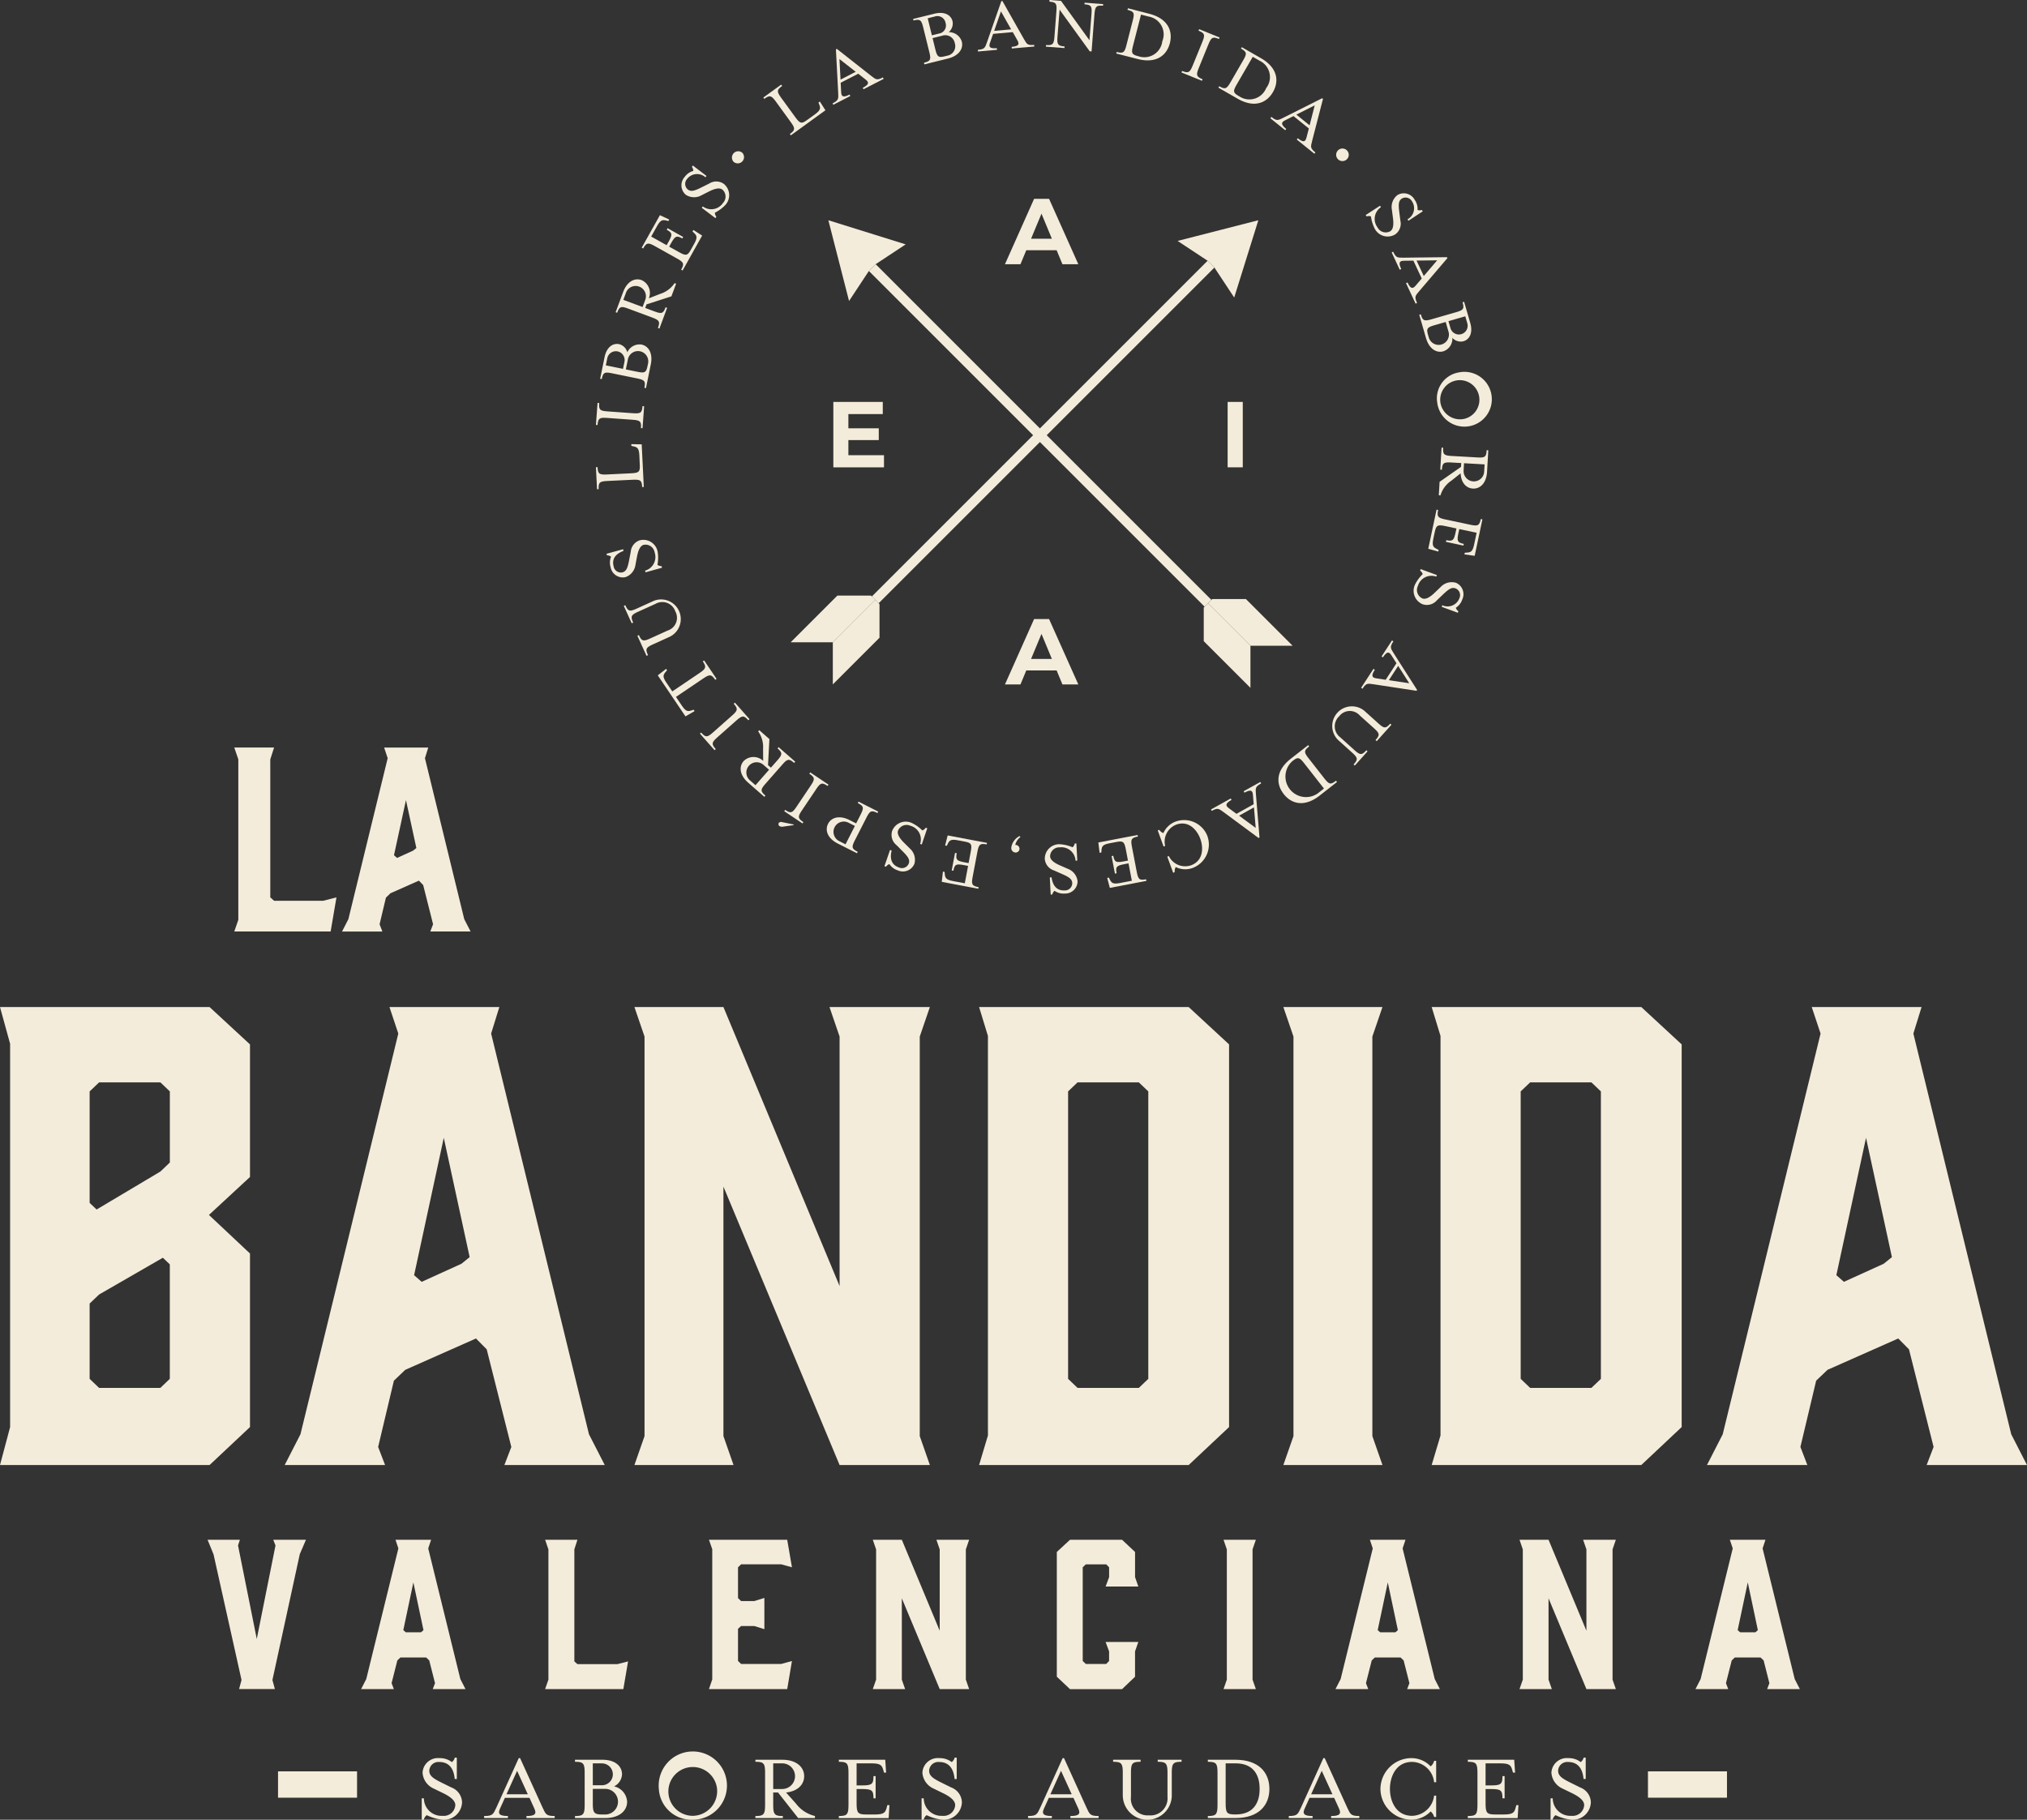
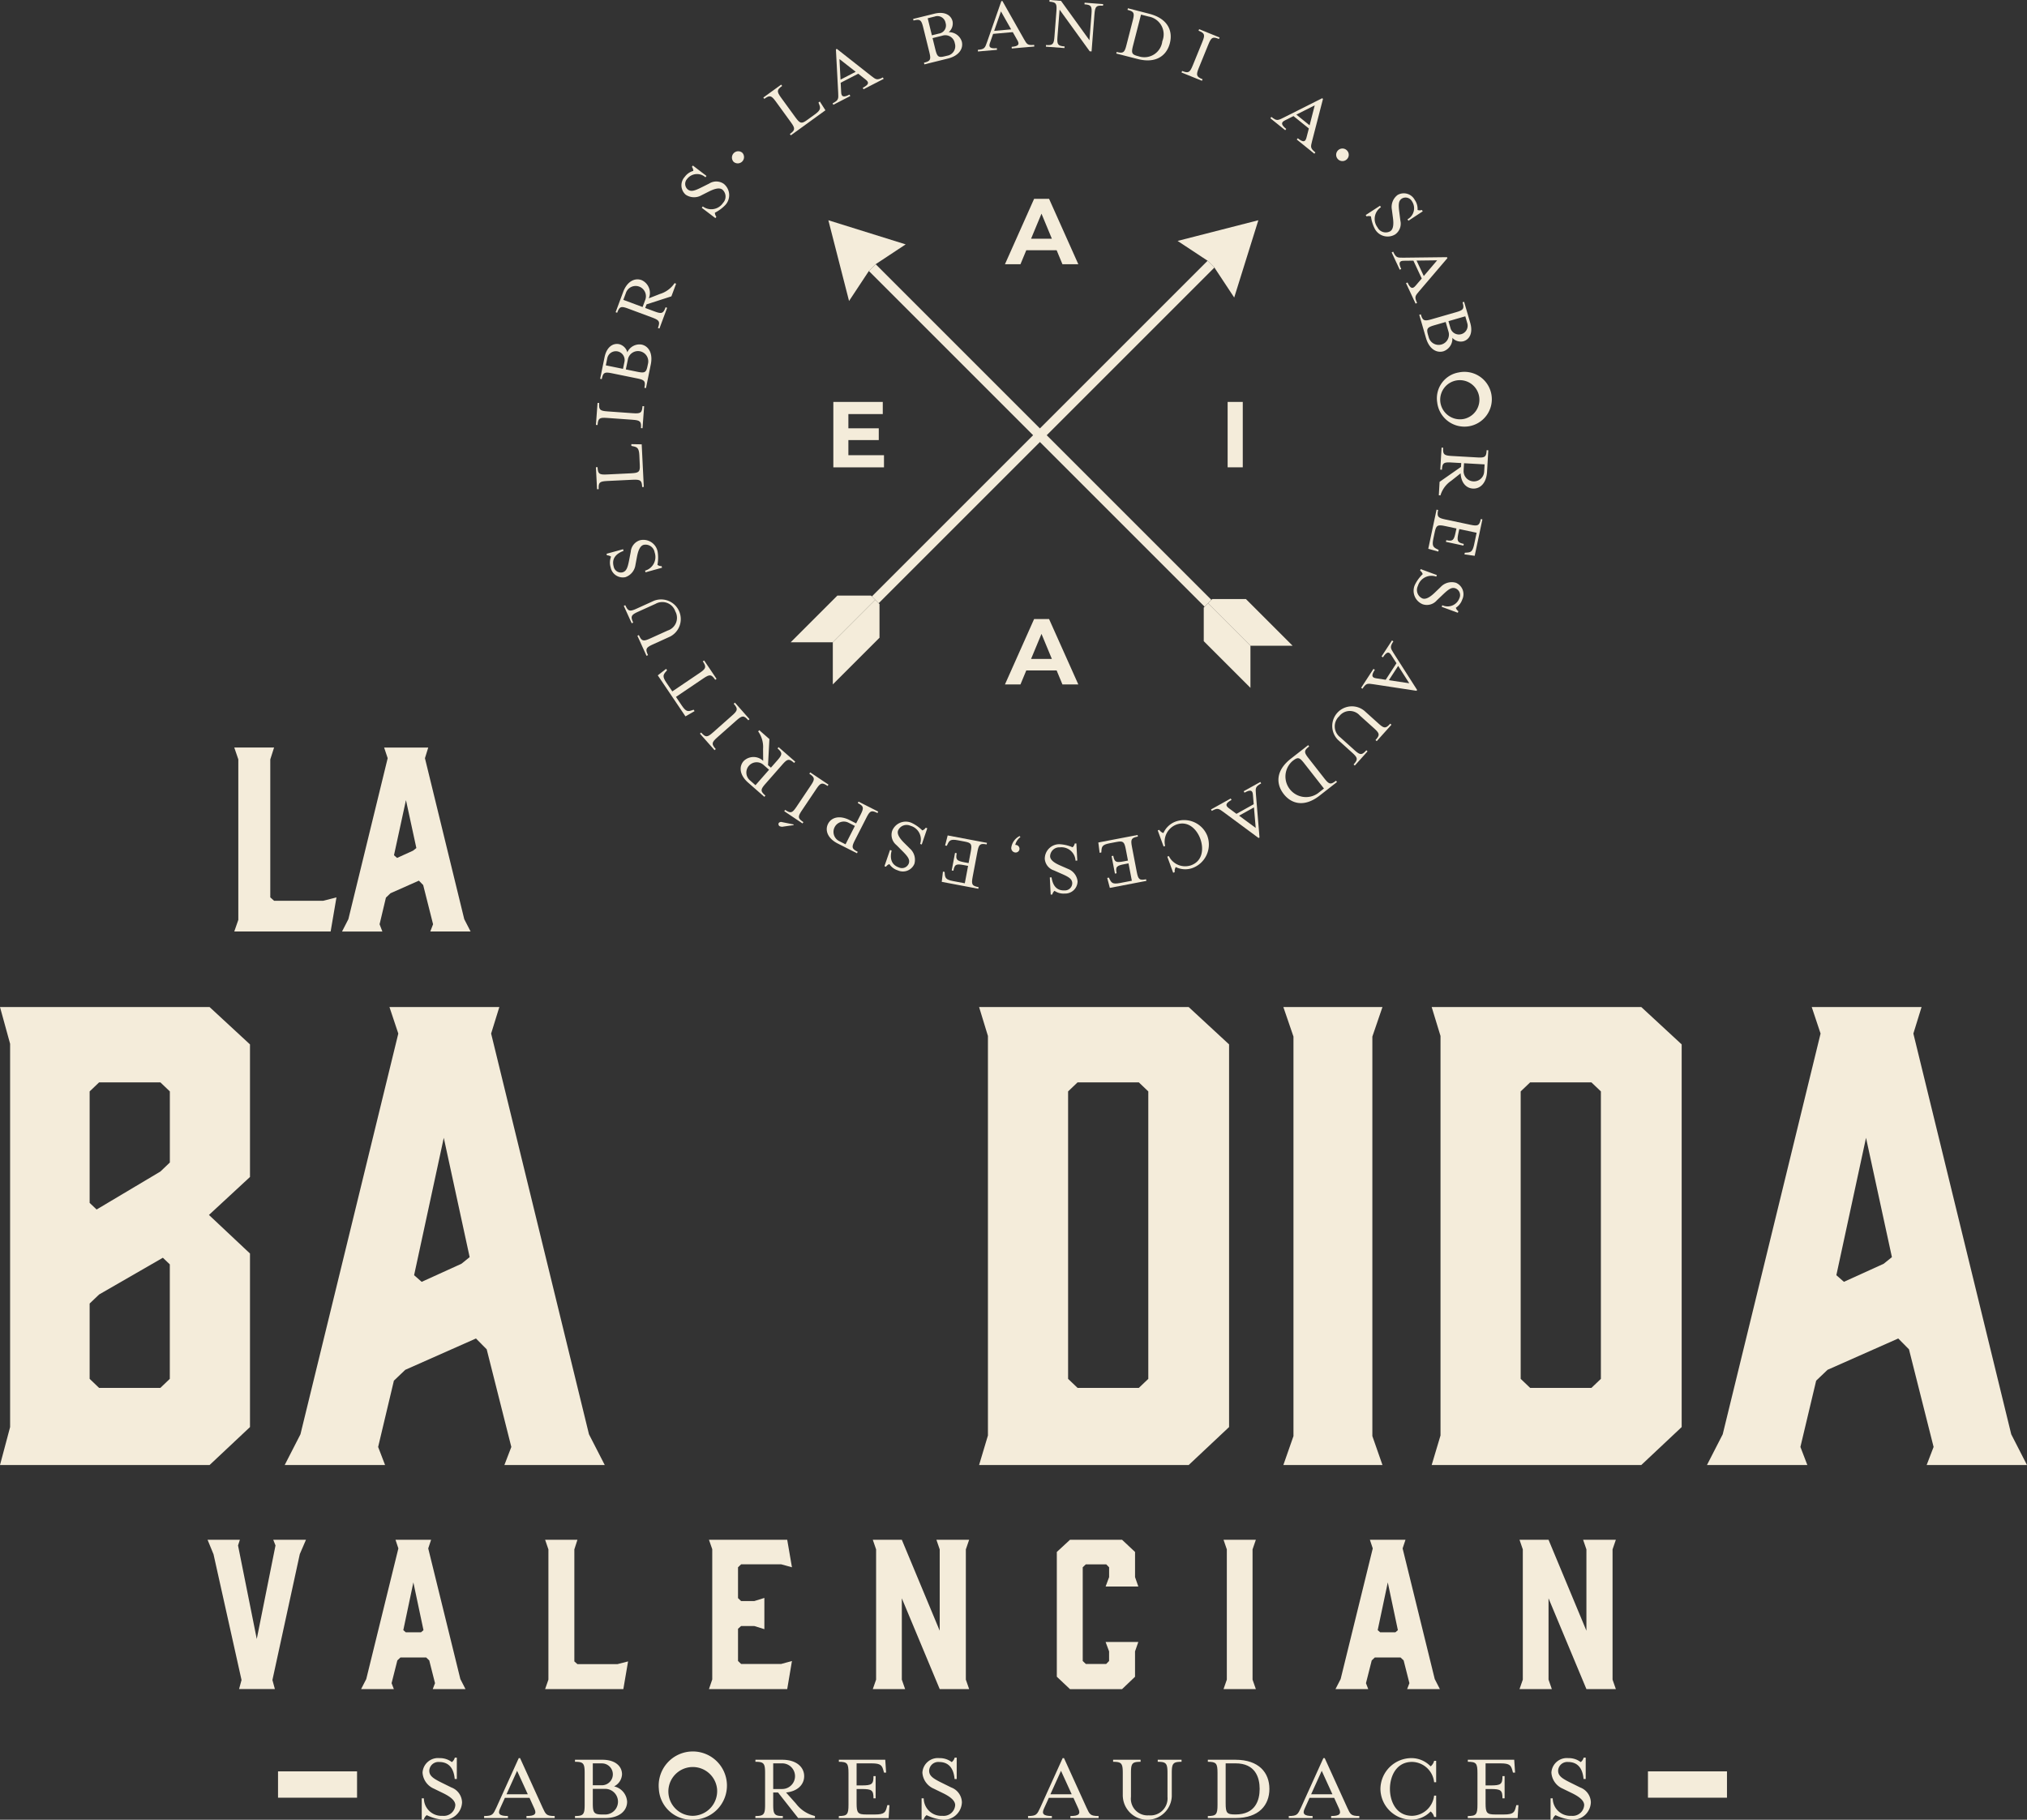
<svg xmlns="http://www.w3.org/2000/svg" id="Grupo_175" data-name="Grupo 175" width="231.609" height="207.952" viewBox="0 0 231.609 207.952">
  <rect x="0" y="0" width="231.609" height="207.952" fill="#333333" stroke="none" />
  <defs>
    <clipPath id="clip-path">
      <rect id="Rectángulo_48" data-name="Rectángulo 48" width="231.609" height="207.952" fill="#f4ecda" />
    </clipPath>
  </defs>
  <path id="Trazado_2318" data-name="Trazado 2318" d="M10.243,209.64v-8.608L11.324,200l7.286-4.2.793.757V209.64l-1.082,1.033h-7Zm0-20.109v-12.74l1.082-1.033h7l1.082,1.033v8.126l-1.082,1.033-7.286,4.338ZM0,167.15l1.155,4.2v43.8L0,219.488H23.947l4.617-4.339V195.316l-4.689-4.407,4.689-4.339v-15.15l-4.617-4.269Z" transform="translate(0 -52.068)" fill="#f4ecda" />
  <path id="Trazado_2319" data-name="Trazado 2319" d="M83.819,219.488H72.35l.793-2.066-2.813-11.156-1.226-1.24-8.079,3.582-1.3,1.239-1.8,7.575.793,2.066H47.248l1.8-3.512,11.181-45.795-1.01-3.03H71.773l-.938,3.03,11.181,45.795ZM62.9,198.553l4.544-2.066.938-.758-2.957-13.634-3.39,15.7Z" transform="translate(-14.718 -52.068)" fill="#f4ecda" />
-   <path id="Trazado_2320" data-name="Trazado 2320" d="M116.612,219.487H105.288l1.154-3.305V170.525l-1.154-3.375h10.17l13.272,31.885v-28.51l-1.154-3.375h11.469l-1.155,3.375v45.657l1.155,3.305H128.73l-13.272-31.815v28.51Z" transform="translate(-32.797 -52.068)" fill="#f4ecda" />
  <path id="Trazado_2321" data-name="Trazado 2321" d="M162.488,167.15h23.948l4.616,4.269v43.729l-4.616,4.339H162.488l1.01-3.375V170.455Zm10.17,42.49,1.082,1.033h7l1.082-1.033V176.791l-1.082-1.033h-7l-1.082,1.033Z" transform="translate(-50.615 -52.068)" fill="#f4ecda" />
  <path id="Trazado_2322" data-name="Trazado 2322" d="M224.309,219.487H212.984l1.155-3.305V170.525l-1.155-3.375h11.324l-1.154,3.375v45.657Z" transform="translate(-66.345 -52.068)" fill="#f4ecda" />
  <path id="Trazado_2323" data-name="Trazado 2323" d="M237.6,167.15H261.55l4.616,4.269v43.729l-4.616,4.339H237.6l1.009-3.375V170.455Zm10.17,42.49,1.082,1.033h7l1.082-1.033V176.791l-1.082-1.033h-7l-1.082,1.033Z" transform="translate(-74.014 -52.068)" fill="#f4ecda" />
  <path id="Trazado_2324" data-name="Trazado 2324" d="M298.067,197.794l3.39-15.7,2.958,13.635-.938.758-4.545,2.065Zm-2.813-30.644,1.01,3.03-11.181,45.795-1.8,3.513h11.47l-.793-2.067,1.8-7.574,1.3-1.24,8.079-3.581,1.226,1.239,2.813,11.156-.794,2.067H319.85l-1.8-3.513L306.867,170.18l.937-3.03Z" transform="translate(-88.242 -52.068)" fill="#f4ecda" />
  <path id="Trazado_2325" data-name="Trazado 2325" d="M49.89,145.1H38.879l.463-1.328V125.431l-.463-1.356h4.549l-.434,1.356V141.2l.434.387h5.621l1.507-.387Z" transform="translate(-12.111 -38.65)" fill="#f4ecda" />
  <path id="Trazado_2326" data-name="Trazado 2326" d="M71.454,145.1H66.847l.319-.83-1.131-4.481-.492-.5L62.3,140.728l-.522.5-.724,3.043.319.83H56.764l.724-1.411,4.491-18.395-.406-1.217h5.041l-.377,1.217,4.491,18.395Zm-8.4-8.409,1.825-.83.377-.3-1.188-5.477L62.7,136.385Z" transform="translate(-17.682 -38.65)" fill="#f4ecda" />
  <path id="Trazado_2327" data-name="Trazado 2327" d="M41.857,271.6l.282,1.033H38.046l.282-1.033-3.2-14.368-.682-1.661H38.14l-.212.651,2.141,10.687,2.141-10.687-.258-.651h3.74l-.706,1.639Z" transform="translate(-10.73 -79.612)" fill="#f4ecda" />
  <path id="Trazado_2328" data-name="Trazado 2328" d="M71.855,272.635h-3.74l.259-.674-.659-2.6-.353-.337h-2.94l-.353.337-.658,2.6.259.674H59.929l.588-1.145,3.67-14.93-.329-.987h4.069l-.329.987,3.67,14.93Zm-6.822-6.488h1.741l.282-.246L65.9,260.445,64.751,265.9Z" transform="translate(-18.668 -79.612)" fill="#f4ecda" />
  <path id="Trazado_2329" data-name="Trazado 2329" d="M99.406,272.636H90.468l.376-1.078V256.673l-.376-1.1h3.692l-.353,1.1v12.8l.353.314h4.563l1.223-.314Z" transform="translate(-28.181 -79.612)" fill="#f4ecda" />
  <path id="Trazado_2330" data-name="Trazado 2330" d="M117.658,272.636l.376-1.1V256.651l-.376-1.077H126.6l.541,3.143-1.223-.337h-4.587l-.353.337v3.524l.353.337h1.505l1.153-.359v3.57l-1.153-.359h-1.505l-.353.314v3.682l.353.337h4.587l1.223-.337-.541,3.21Z" transform="translate(-36.651 -79.612)" fill="#f4ecda" />
  <path id="Trazado_2331" data-name="Trazado 2331" d="M148.542,272.636h-3.693l.377-1.078V256.673l-.377-1.1h3.316l4.329,10.394v-9.295l-.377-1.1h3.74l-.376,1.1v14.885l.376,1.078h-3.363l-4.329-10.372v9.294Z" transform="translate(-45.121 -79.612)" fill="#f4ecda" />
  <path id="Trazado_2332" data-name="Trazado 2332" d="M175.387,271.221V256.965l1.506-1.392h5.951l1.482,1.392v2.874l.376,1.077h-3.739l.4-1.077v-1.122l-.33-.337H178.7l-.352.337v10.709l.352.337h2.329l.33-.337v-1.1l-.4-1.077H184.7l-.376,1.077v2.9l-1.482,1.415h-5.951Z" transform="translate(-54.633 -79.611)" fill="#f4ecda" />
  <path id="Trazado_2333" data-name="Trazado 2333" d="M206.749,272.636h-3.692l.376-1.078V256.673l-.376-1.1h3.692l-.377,1.1v14.885Z" transform="translate(-63.253 -79.612)" fill="#f4ecda" />
  <path id="Trazado_2334" data-name="Trazado 2334" d="M233.562,272.635h-3.739l.259-.674-.659-2.6-.353-.337h-2.941l-.353.337-.658,2.6.259.674h-3.741l.588-1.145,3.67-14.93-.329-.987h4.069l-.329.987,3.67,14.93Zm-6.821-6.488h1.741l.282-.246-1.153-5.456-1.153,5.456Z" transform="translate(-69.04 -79.612)" fill="#f4ecda" />
  <path id="Trazado_2335" data-name="Trazado 2335" d="M255.869,272.636h-3.692l.376-1.078V256.673l-.376-1.1h3.316l4.328,10.394v-9.295l-.377-1.1h3.741l-.377,1.1v14.885l.377,1.078h-3.364l-4.328-10.372v9.294Z" transform="translate(-78.554 -79.612)" fill="#f4ecda" />
-   <path id="Trazado_2336" data-name="Trazado 2336" d="M293.306,272.635h-3.74l.259-.674-.658-2.6-.353-.337h-2.941l-.352.337-.658,2.6.258.674h-3.74l.587-1.145,3.67-14.93-.33-.987h4.07l-.329.987,3.669,14.93Zm-6.822-6.488h1.741l.282-.246-1.152-5.456L286.2,265.9Z" transform="translate(-87.651 -79.612)" fill="#f4ecda" />
  <rect id="Rectángulo_43" data-name="Rectángulo 43" width="9.029" height="3.009" transform="translate(188.299 202.427)" fill="#f4ecda" />
  <rect id="Rectángulo_44" data-name="Rectángulo 44" width="9.029" height="3.009" transform="translate(31.768 202.427)" fill="#f4ecda" />
  <g id="Grupo_176" data-name="Grupo 176">
    <g id="Grupo_175-2" data-name="Grupo 175" clip-path="url(#clip-path)">
      <path id="Trazado_2337" data-name="Trazado 2337" d="M69.992,296.383h.244a2.014,2.014,0,0,0,2.14,2,1.315,1.315,0,0,0,1.453-1.221c0-.51-.535-.943-1.337-1.343l-1.117-.544a2.141,2.141,0,0,1-1.291-1.832,1.766,1.766,0,0,1,1.931-1.655,2.24,2.24,0,0,1,1.419.455.944.944,0,0,0,.337-.511H74v2.443H73.76c-.081-.889-.43-1.944-1.779-1.944a1.043,1.043,0,0,0-1.128.988c0,.578.407.878,1.419,1.377l1.105.545a1.873,1.873,0,0,1,1.221,1.688,2.068,2.068,0,0,1-2.221,2,5.357,5.357,0,0,1-1.814-.522.929.929,0,0,0-.337.522h-.233Z" transform="translate(-21.803 -90.875)" fill="#f4ecda" />
      <path id="Trazado_2338" data-name="Trazado 2338" d="M80.343,298.429c.977,0,1.035-.189,1.4-.966l2.558-5.652h.151l2.57,5.652c.361.777.419.966,1.384.966v.233H85.181v-.233c.966,0,1.186-.233.907-.843l-.558-1.232H82.716l-.558,1.232c-.28.6-.059.843.907.843v.233H80.343Zm4.99-2.487-1.221-2.677-1.21,2.677Z" transform="translate(-25.027 -90.9)" fill="#f4ecda" />
      <path id="Trazado_2339" data-name="Trazado 2339" d="M95.425,298.515c.965,0,1.105-.189,1.105-1.3v-3.609c0-1.11-.14-1.288-1.105-1.288v-.233h3.129c1.477,0,2.245.744,2.245,1.665a1.623,1.623,0,0,1-.907,1.377,1.906,1.906,0,0,1,1.489,1.754c0,1.033-.884,1.866-2.5,1.866H95.425ZM98.5,295a1.25,1.25,0,1,0,0-2.5H97.46V295Zm.372,3.342a1.466,1.466,0,1,0,0-2.932H97.46v1.643c0,1.111.14,1.288,1.105,1.288Z" transform="translate(-29.725 -90.985)" fill="#f4ecda" />
      <path id="Trazado_2340" data-name="Trazado 2340" d="M109.341,295.332a3.9,3.9,0,1,1,3.884,3.52,3.727,3.727,0,0,1-3.884-3.52m6.652,0a2.789,2.789,0,1,0-2.768,3.076,2.825,2.825,0,0,0,2.768-3.076" transform="translate(-34.06 -90.9)" fill="#f4ecda" />
      <path id="Trazado_2341" data-name="Trazado 2341" d="M125.368,298.515c.965,0,1.105-.189,1.105-1.3v-3.61c0-1.11-.14-1.288-1.105-1.288v-.232h3.07c1.617,0,2.5.843,2.5,1.876,0,.966-.755,1.732-2.07,1.865l1.139,1.278a3.825,3.825,0,0,0,2.163,1.409v.233h-1.919l-2.3-2.921H127.4v1.389c0,1.11.14,1.3,1.1,1.3v.233h-3.14Zm3.059-3.087a1.466,1.466,0,1,0,0-2.932H127.4v2.932Z" transform="translate(-39.052 -90.985)" fill="#f4ecda" />
      <path id="Trazado_2342" data-name="Trazado 2342" d="M139.216,298.515c.965,0,1.1-.189,1.1-1.3v-3.609c0-1.11-.139-1.288-1.1-1.288v-.233h5.3l.1,1.466h-.244l-.059-.222c-.162-.577-.279-.832-1.349-.832h-1.721v2.521h.581c1.164,0,1.349-.133,1.349-1.066h.244v2.543h-.244c0-.932-.186-1.065-1.349-1.065h-.581v1.621c0,1.111.14,1.288,1.105,1.288h1c1.07,0,1.2-.255,1.349-.843l.058-.223h.244l-.093,1.478h-5.7Z" transform="translate(-43.366 -90.985)" fill="#f4ecda" />
      <path id="Trazado_2343" data-name="Trazado 2343" d="M152.946,296.383h.244a2.014,2.014,0,0,0,2.14,2,1.315,1.315,0,0,0,1.453-1.221c0-.51-.535-.943-1.337-1.343l-1.117-.544a2.141,2.141,0,0,1-1.291-1.832,1.766,1.766,0,0,1,1.931-1.655,2.24,2.24,0,0,1,1.419.455.944.944,0,0,0,.337-.511h.233v2.443h-.244c-.081-.889-.43-1.944-1.779-1.944a1.043,1.043,0,0,0-1.128.988c0,.578.407.878,1.419,1.377l1.105.545a1.873,1.873,0,0,1,1.221,1.688,2.068,2.068,0,0,1-2.221,2,5.357,5.357,0,0,1-1.814-.522.929.929,0,0,0-.337.522h-.233Z" transform="translate(-47.643 -90.875)" fill="#f4ecda" />
      <path id="Trazado_2344" data-name="Trazado 2344" d="M170.611,298.429c.977,0,1.035-.189,1.4-.966l2.558-5.652h.151l2.569,5.652c.361.777.419.966,1.385.966v.233h-3.222v-.233c.966,0,1.187-.233.908-.843l-.559-1.232h-2.814l-.558,1.232c-.28.6-.058.843.907.843v.233h-2.721Zm4.989-2.487-1.221-2.677-1.21,2.677Z" transform="translate(-53.146 -90.9)" fill="#f4ecda" />
      <path id="Trazado_2345" data-name="Trazado 2345" d="M185.835,296.272v-2.665c0-1.11-.14-1.288-1.105-1.288v-.233h3.14v.233c-.965,0-1.1.178-1.1,1.288v2.721a1.9,1.9,0,0,0,2.035,2.11,1.949,1.949,0,0,0,2.139-2.11v-2.721c0-1.11-.151-1.288-1.115-1.288v-.233h2.721v.233c-.966,0-1.116.178-1.116,1.288v2.665a2.8,2.8,0,0,1-5.594,0" transform="translate(-57.544 -90.985)" fill="#f4ecda" />
      <path id="Trazado_2346" data-name="Trazado 2346" d="M200.452,298.515c.965,0,1.105-.189,1.105-1.3v-3.609c0-1.11-.14-1.288-1.105-1.288v-.233H203.6c2.71,0,3.885,1.5,3.885,3.331s-1.175,3.332-3.885,3.332h-3.151Zm3.163-.178c2.268,0,2.757-1.621,2.757-2.921s-.489-2.92-2.757-2.92h-1.128v4.552c0,1.111.129,1.288,1.082,1.288Z" transform="translate(-62.441 -90.985)" fill="#f4ecda" />
      <path id="Trazado_2347" data-name="Trazado 2347" d="M213.878,298.429c.978,0,1.035-.189,1.4-.966l2.558-5.652h.151l2.57,5.652c.361.777.419.966,1.385.966v.233h-3.223v-.233c.966,0,1.187-.233.908-.843l-.559-1.232h-2.814l-.558,1.232c-.28.6-.058.843.907.843v.233h-2.721Zm4.989-2.487-1.22-2.677-1.21,2.677Z" transform="translate(-66.623 -90.9)" fill="#f4ecda" />
      <path id="Trazado_2348" data-name="Trazado 2348" d="M229.095,295.332a3.557,3.557,0,0,1,3.571-3.52,3.028,3.028,0,0,1,2.163.944,1.131,1.131,0,0,0,.4-.633h.233v2.443h-.233a2.588,2.588,0,0,0-2.512-2.321c-1.86,0-2.536,1.71-2.536,3.087s.675,3.076,2.536,3.076a2.6,2.6,0,0,0,2.512-2.31h.233v2.443h-.233a1.132,1.132,0,0,0-.4-.633,3.073,3.073,0,0,1-2.163.944,3.557,3.557,0,0,1-3.571-3.52" transform="translate(-71.364 -90.9)" fill="#f4ecda" />
      <path id="Trazado_2349" data-name="Trazado 2349" d="M243.6,298.515c.965,0,1.1-.189,1.1-1.3v-3.609c0-1.11-.14-1.288-1.1-1.288v-.233h5.3l.1,1.466h-.244l-.058-.222c-.162-.577-.279-.832-1.349-.832h-1.721v2.521h.582c1.163,0,1.349-.133,1.349-1.066h.244v2.543h-.244c0-.932-.187-1.065-1.349-1.065h-.582v1.621c0,1.111.14,1.288,1.106,1.288h1c1.07,0,1.2-.255,1.349-.843l.058-.223h.244l-.093,1.478h-5.7Z" transform="translate(-75.883 -90.985)" fill="#f4ecda" />
      <path id="Trazado_2350" data-name="Trazado 2350" d="M257.332,296.383h.244a2.015,2.015,0,0,0,2.141,2,1.316,1.316,0,0,0,1.453-1.221c0-.51-.534-.943-1.337-1.343l-1.117-.544a2.14,2.14,0,0,1-1.291-1.832,1.766,1.766,0,0,1,1.931-1.655,2.24,2.24,0,0,1,1.419.455.944.944,0,0,0,.337-.511h.233v2.443H261.1c-.082-.889-.43-1.944-1.779-1.944a1.042,1.042,0,0,0-1.128.988c0,.578.408.878,1.419,1.377l1.1.545a1.872,1.872,0,0,1,1.221,1.688,2.068,2.068,0,0,1-2.221,2,5.352,5.352,0,0,1-1.814-.522.933.933,0,0,0-.337.522h-.233Z" transform="translate(-80.159 -90.875)" fill="#f4ecda" />
      <rect id="Rectángulo_45" data-name="Rectángulo 45" width="54.251" height="1.1" transform="translate(99.62 68.159) rotate(-45)" fill="#f4ecda" />
      <path id="Trazado_2351" data-name="Trazado 2351" d="M199.641,41.967l-.788-.788-3.422-2.26,9.227-2.364L201.9,45.388Z" transform="translate(-60.877 -11.387)" fill="#f4ecda" />
      <path id="Trazado_2352" data-name="Trazado 2352" d="M140.4,98.855h-3.845l-5.335,5.335h4.817l4.849-4.849Z" transform="translate(-40.874 -30.794)" fill="#f4ecda" />
      <path id="Trazado_2353" data-name="Trazado 2353" d="M143.548,100.047v3.845l-5.335,5.335V104.41l4.849-4.849Z" transform="translate(-43.054 -31.013)" fill="#f4ecda" />
      <rect id="Rectángulo_46" data-name="Rectángulo 46" width="1.1" height="54.251" transform="translate(99.279 30.969) rotate(-45)" fill="#f4ecda" />
      <path id="Trazado_2354" data-name="Trazado 2354" d="M142.885,41.574l-.788.788-2.26,3.422-2.364-9.227,8.833,2.757Z" transform="translate(-42.823 -11.387)" fill="#f4ecda" />
      <path id="Trazado_2355" data-name="Trazado 2355" d="M199.773,100.619v3.845l5.335,5.335v-4.817l-4.849-4.849Z" transform="translate(-62.23 -31.192)" fill="#f4ecda" />
      <path id="Trazado_2356" data-name="Trazado 2356" d="M200.965,99.428h3.845l5.335,5.335h-4.817l-4.849-4.849Z" transform="translate(-62.45 -30.972)" fill="#f4ecda" />
      <path id="Trazado_2357" data-name="Trazado 2357" d="M166.782,40.474,170.113,33h1.708l3.342,7.473h-1.815l-2.734-6.6h.684l-2.744,6.6Zm1.665-1.6.459-1.312h3.843l.47,1.312Z" transform="translate(-51.953 -10.28)" fill="#f4ecda" />
      <path id="Trazado_2358" data-name="Trazado 2358" d="M166.782,110.22l3.331-7.473h1.708l3.342,7.473h-1.815l-2.734-6.6h.684l-2.744,6.6Zm1.665-1.6.459-1.312h3.843l.47,1.312Z" transform="translate(-51.953 -32.006)" fill="#f4ecda" />
      <path id="Trazado_2359" data-name="Trazado 2359" d="M140.019,72.8h4.068v1.389H138.3V66.712h5.648V68.1h-3.929Zm-.128-3.073h3.6v1.345h-3.6Z" transform="translate(-43.081 -20.781)" fill="#f4ecda" />
      <rect id="Rectángulo_47" data-name="Rectángulo 47" width="1.729" height="7.473" transform="translate(140.272 45.931)" fill="#f4ecda" />
      <path id="Trazado_2360" data-name="Trazado 2360" d="M129.71,19.69c.628-.452.629-.642.105-1.361l-1.7-2.34c-.524-.719-.7-.77-1.326-.316l-.11-.151,2.04-1.477.11.151c-.627.454-.633.635-.11,1.354l1.625,2.232c.525.719.7.77,1.325.316l.907-.656c.688-.5.651-.724.471-1.177l-.067-.171.158-.116.637,1-3.951,2.861Z" transform="translate(-39.46 -4.375)" fill="#f4ecda" />
      <path id="Trazado_2361" data-name="Trazado 2361" d="M138.178,14.338c.7-.36.668-.516.639-1.2l-.261-4.968.109-.055,3.917,3.082c.544.421.655.534,1.343.18l.086.167-2.3,1.184-.087-.167c.688-.355.761-.6.335-.934l-.852-.674L139.1,11.985l.056,1.084c.022.529.27.622.958.266l.087.167-1.941,1Zm2.64-3.606L138.96,9.275l.125,2.351Z" transform="translate(-43.043 -2.528)" fill="#f4ecda" />
      <path id="Trazado_2362" data-name="Trazado 2362" d="M152.779,7.833c.752-.185.824-.359.61-1.224L152.695,3.8c-.213-.864-.357-.975-1.108-.789l-.045-.182,2.436-.6c1.15-.284,1.891.148,2.068.866a1.3,1.3,0,0,1-.441,1.247,1.529,1.529,0,0,1,1.5,1.08c.2.8-.329,1.623-1.588,1.934l-2.69.666ZM154.492,4.5a.936.936,0,0,0,.757-1.215.943.943,0,0,0-1.237-.731l-.806.2.48,1.947Zm.934,2.532a1.1,1.1,0,0,0,.879-1.42,1.1,1.1,0,0,0-1.443-.863l-1.1.27.316,1.28c.213.866.357.977,1.108.791Z" transform="translate(-47.206 -0.665)" fill="#f4ecda" />
      <path id="Trazado_2363" data-name="Trazado 2363" d="M162.279,5.748c.78-.069.814-.223,1.047-.87l1.641-4.7.12-.01,2.454,4.339c.344.6.4.742,1.174.675l.016.187-2.572.225-.017-.187c.77-.067.93-.269.664-.737l-.533-.946-2.247.2-.359,1.024c-.18.5.014.679.784.611l.017.187-2.173.191Zm3.807-2.338-1.165-2.053-.775,2.224Z" transform="translate(-50.55 -0.053)" fill="#f4ecda" />
      <path id="Trazado_2364" data-name="Trazado 2364" d="M175.143,1.106,174.9,4.2c-.07.887.041,1.049.813,1.107l-.015.186-2.122-.161.014-.187c.773.059.9-.083.965-.971l.223-2.886c.069-.887-.032-1.038-.8-1.1L173.993,0l1.313.1,3.248,4.5.233-3.009c.068-.889-.032-1.039-.8-1.1L178,.306l2.123.162L180.1.655c-.772-.059-.9.073-.974.963l-.33,4.26-.214-.017Z" transform="translate(-54.071)" fill="#f4ecda" />
      <path id="Trazado_2365" data-name="Trazado 2365" d="M185.3,6.363c.749.192.9.073,1.117-.79l.719-2.8c.222-.863.148-1.029-.6-1.221l.047-.181L189.024,2c2.1.54,2.718,1.937,2.353,3.36S189.8,7.711,187.7,7.17l-2.447-.627Zm2.492.492a2.065,2.065,0,0,0,2.722-1.719,2.063,2.063,0,0,0-1.558-2.817l-.876-.224-.908,3.534c-.221.863-.157,1.027.583,1.217Z" transform="translate(-57.706 -0.426)" fill="#f4ecda" />
      <path id="Trazado_2366" data-name="Trazado 2366" d="M196.152,9.616c.718.291.879.192,1.215-.631l1.092-2.678c.336-.824.286-1-.432-1.29l.071-.174,2.335.949-.071.173c-.718-.291-.875-.2-1.211.622l-1.092,2.68c-.335.823-.289,1.006.429,1.3l-.071.173-2.335-.947Z" transform="translate(-61.08 -1.509)" fill="#f4ecda" />
-       <path id="Trazado_2367" data-name="Trazado 2367" d="M202.3,12.292c.672.388.844.311,1.29-.459l1.447-2.505c.445-.77.419-.949-.252-1.336l.094-.161,2.192,1.261c1.884,1.084,2.1,2.595,1.366,3.867s-2.153,1.843-4.037.759L202.2,12.455Zm2.272,1.143a2.068,2.068,0,0,0,3.088-.923,2.062,2.062,0,0,0-.746-3.131l-.785-.451L204.3,12.09c-.445.77-.428.944.236,1.327Z" transform="translate(-62.987 -2.439)" fill="#f4ecda" />
      <path id="Trazado_2368" data-name="Trazado 2368" d="M210.947,18.439c.609.492.739.4,1.356.1l4.444-2.235.094.076L215.595,21.2c-.167.666-.226.812.376,1.3l-.117.145-2.008-1.622.117-.145c.6.485.857.452.991-.068l.273-1.05-1.755-1.415-.969.487c-.476.233-.461.5.14.982l-.118.145-1.7-1.369Zm4.364.96.587-2.282-2.1,1.06Z" transform="translate(-65.674 -5.079)" fill="#f4ecda" />
      <path id="Trazado_2369" data-name="Trazado 2369" d="M223.008,25.859a.718.718,0,1,1-.008-.993.709.709,0,0,1,.008.993" transform="translate(-69.095 -7.676)" fill="#f4ecda" />
      <path id="Trazado_2370" data-name="Trazado 2370" d="M228.286,33.5l.108.165a1.608,1.608,0,0,0-.392,2.31,1.056,1.056,0,0,0,1.459.437c.342-.224.4-.773.308-1.486l-.129-.987a1.709,1.709,0,0,1,.655-1.67,1.418,1.418,0,0,1,1.96.565,1.794,1.794,0,0,1,.322,1.149.75.75,0,0,0,.491,0l.1.156-1.634,1.075-.107-.165A1.432,1.432,0,0,0,231.943,33a.838.838,0,0,0-1.16-.321c-.386.254-.407.658-.294,1.555l.125.978a1.5,1.5,0,0,1-.591,1.561,1.661,1.661,0,0,1-2.317-.609,4.292,4.292,0,0,1-.454-1.444.751.751,0,0,0-.5,0l-.1-.156Z" transform="translate(-70.603 -9.988)" fill="#f4ecda" />
      <path id="Trazado_2371" data-name="Trazado 2371" d="M231.128,41.774c.331.71.487.688,1.175.687l4.972-.059.052.109L234.093,46.3c-.442.524-.56.631-.232,1.332l-.169.08-1.093-2.34.169-.08c.327.7.571.783.921.373l.706-.824-.954-2.043-1.086.013c-.529,0-.632.244-.305.945l-.169.08-.922-1.977Zm3.5,2.781,1.53-1.794-2.354.03Z" transform="translate(-71.944 -13.013)" fill="#f4ecda" />
      <path id="Trazado_2372" data-name="Trazado 2372" d="M235.714,51.524c.215.744.391.809,1.246.561l2.777-.8c.854-.247.96-.394.746-1.138l.179-.05.7,2.408c.329,1.138-.072,1.893-.781,2.1a1.3,1.3,0,0,1-1.262-.392,1.524,1.524,0,0,1-1.018,1.535c-.795.23-1.633-.265-1.994-1.511l-.771-2.659Zm.9,2.611a1.175,1.175,0,1,0,2.257-.651l-.315-1.084-1.265.366c-.854.246-.96.392-.745,1.136Zm2.49-1.029a1,1,0,1,0,1.923-.555l-.231-.8-1.923.555Z" transform="translate(-73.369 -15.605)" fill="#f4ecda" />
      <path id="Trazado_2373" data-name="Trazado 2373" d="M240.963,61.812a3.131,3.131,0,1,1-2.458,3.416,2.994,2.994,0,0,1,2.458-3.416m.6,5.311a2.24,2.24,0,1,0-2.7-1.934,2.266,2.266,0,0,0,2.7,1.934" transform="translate(-74.288 -19.25)" fill="#f4ecda" />
      <path id="Trazado_2374" data-name="Trazado 2374" d="M239.281,74.307c-.045.773.1.892.991.944l2.894.165c.891.052,1.039-.052,1.084-.826l.187.012-.142,2.458c-.074,1.293-.791,1.962-1.619,1.915-.775-.044-1.354-.684-1.4-1.742l-1.076.853a3.066,3.066,0,0,0-1.23,1.668l-.187-.01.088-1.537,2.448-1.71.025-.438-1.113-.063c-.89-.05-1.048.052-1.092.826l-.187-.012.144-2.514Zm2.335,2.59a1.177,1.177,0,1,0,2.35.134l.048-.819-2.35-.133Z" transform="translate(-74.381 -23.143)" fill="#f4ecda" />
      <path id="Trazado_2375" data-name="Trazado 2375" d="M238.16,84.634c-.16.759-.036.9.837,1.084l2.837.6c.872.186,1.035.106,1.2-.651l.183.039-.882,4.163-1.169-.162.041-.191.185-.01c.481-.031.7-.08.878-.92l.286-1.352-1.98-.421-.1.457c-.193.912-.12,1.082.613,1.238l-.039.192-2-.427.041-.192c.733.156.869.032,1.062-.881l.1-.456-1.274-.272c-.872-.186-1.035-.106-1.2.653l-.166.785c-.178.84,0,.983.439,1.2l.165.083-.04.191-1.145-.319.947-4.476Z" transform="translate(-73.835 -26.352)" fill="#f4ecda" />
      <path id="Trazado_2376" data-name="Trazado 2376" d="M237.27,95.14l-.067.184a1.613,1.613,0,0,0-2.1,1.057,1.057,1.057,0,0,0,.519,1.433c.385.141.859-.142,1.381-.635l.718-.689a1.717,1.717,0,0,1,1.736-.464,1.418,1.418,0,0,1,.715,1.911,1.8,1.8,0,0,1-.734.943.75.75,0,0,0,.292.394l-.064.176-1.842-.677.068-.185a1.434,1.434,0,0,0,1.954-.8.836.836,0,0,0-.434-1.123c-.434-.16-.773.063-1.429.685l-.715.681a1.5,1.5,0,0,1-1.608.451,1.662,1.662,0,0,1-.9-2.226,4.275,4.275,0,0,1,.894-1.219.75.75,0,0,0-.3-.4l.064-.176Z" transform="translate(-73.092 -29.425)" fill="#f4ecda" />
      <path id="Trazado_2377" data-name="Trazado 2377" d="M229.573,106.407c-.428.656-.326.778.037,1.36l2.675,4.191-.065.1-4.919-.748c-.68-.1-.832-.141-1.254.508l-.157-.1,1.409-2.164.157.1c-.423.649-.362.9.169.979l1.072.164,1.231-1.89-.583-.914c-.281-.451-.541-.408-.964.24l-.156-.1,1.19-1.827Zm-.513,4.439,2.33.35-1.267-1.983Z" transform="translate(-70.365 -33.115)" fill="#f4ecda" />
      <path id="Trazado_2378" data-name="Trazado 2378" d="M224.748,117.728l1.588,1.428c.662.6.842.607,1.359.031l.139.125-1.683,1.875-.139-.125c.518-.576.486-.755-.175-1.352l-1.621-1.457a1.52,1.52,0,0,0-2.347.083,1.566,1.566,0,0,0,.11,2.41l1.62,1.459c.662.594.848.6,1.366.023l.138.125-1.458,1.625-.139-.124c.518-.576.492-.761-.169-1.358l-1.587-1.429a2.246,2.246,0,0,1,3-3.339" transform="translate(-68.844 -36.49)" fill="#f4ecda" />
      <path id="Trazado_2379" data-name="Trazado 2379" d="M215.675,123.827c-.61.477-.605.666-.056,1.367l1.786,2.281c.549.7.725.746,1.336.269l.116.148-1.993,1.558c-1.712,1.338-3.2.972-4.1-.187s-.906-2.686.807-4.026l1.992-1.558Zm-1.912,1.675a2.349,2.349,0,0,0,2.89,3.694l.713-.558-2.253-2.878c-.549-.7-.717-.75-1.321-.28Z" transform="translate(-66.088 -38.526)" fill="#f4ecda" />
      <path id="Trazado_2380" data-name="Trazado 2380" d="M206.707,129.958c-.684.379-.651.536-.6,1.22l.41,4.959-.106.059-4-2.961c-.555-.4-.669-.514-1.345-.138l-.092-.162,2.255-1.256.092.165c-.676.377-.74.625-.307.945l.871.646,1.97-1.1-.09-1.081c-.038-.529-.287-.613-.963-.238l-.092-.165,1.905-1.06Zm-2.523,3.686,1.9,1.4-.2-2.346Z" transform="translate(-62.604 -40.431)" fill="#f4ecda" />
      <path id="Trazado_2381" data-name="Trazado 2381" d="M197.816,137.966a2.859,2.859,0,0,1-1.727,3.637,2.438,2.438,0,0,1-1.892-.116.912.912,0,0,0-.123.586l-.176.065-.671-1.842.176-.065a2.076,2.076,0,0,0,2.534,1.056c1.4-.513,1.443-1.986,1.064-3.025s-1.354-2.133-2.759-1.62a2.088,2.088,0,0,0-1.261,2.434l-.176.063-.671-1.841.176-.063a.918.918,0,0,0,.472.368,2.474,2.474,0,0,1,1.374-1.307,2.854,2.854,0,0,1,3.662,1.669" transform="translate(-59.85 -42.402)" fill="#f4ecda" />
      <path id="Trazado_2382" data-name="Trazado 2382" d="M186.792,138.77c-.76.145-.842.316-.674,1.19l.546,2.844c.168.876.305.994,1.065.848l.035.184-4.176.8-.3-1.139.192-.037.079.166c.215.431.346.616,1.188.452l1.356-.259-.381-1.986-.459.088c-.916.174-1.042.308-.9,1.044l-.192.036-.384-2,.192-.036c.141.734.308.81,1.223.636l.457-.087-.244-1.279c-.168-.874-.3-.994-1.065-.848l-.787.151c-.843.161-.9.381-.935.868l-.012.184-.193.037-.15-1.179,4.488-.859Z" transform="translate(-56.777 -43.17)" fill="#f4ecda" />
      <path id="Trazado_2383" data-name="Trazado 2383" d="M177.109,141.953l-.2.01a1.62,1.62,0,0,0-1.791-1.524,1.053,1.053,0,0,0-1.116,1.033c.02.41.465.738,1.123,1.028l.915.4a1.72,1.72,0,0,1,1.1,1.421,1.414,1.414,0,0,1-1.481,1.4,1.8,1.8,0,0,1-1.153-.313.759.759,0,0,0-.251.421l-.186.008-.1-1.959.2-.008c.1.708.42,1.542,1.5,1.492a.834.834,0,0,0,.864-.836c-.023-.462-.359-.686-1.189-1.05l-.906-.4a1.509,1.509,0,0,1-1.043-1.307,1.654,1.654,0,0,1,1.7-1.685,4.259,4.259,0,0,1,1.473.35.745.745,0,0,0,.249-.432l.187-.008Z" transform="translate(-54.015 -43.608)" fill="#f4ecda" />
      <path id="Trazado_2384" data-name="Trazado 2384" d="M168.878,138.879a1.584,1.584,0,0,0-.593.905.231.231,0,0,1,.075,0,.444.444,0,0,1,.41.464.437.437,0,0,1-.466.4.507.507,0,0,1-.466-.593,1.733,1.733,0,0,1,.945-1.285Z" transform="translate(-52.281 -43.226)" fill="#f4ecda" />
      <path id="Trazado_2385" data-name="Trazado 2385" d="M161.426,139.69c-.76-.143-.9-.014-1.064.86l-.538,2.844c-.165.876-.081,1.037.678,1.18l-.034.184-4.176-.79.136-1.17.192.036.013.184c.041.481.1.7.938.859l1.355.255.375-1.986-.457-.086c-.916-.174-1.083-.1-1.221.638l-.192-.036.379-2,.192.036c-.139.735-.012.868.9,1.042l.457.086.242-1.278c.165-.874.083-1.036-.678-1.179l-.788-.149c-.843-.16-.981.023-1.188.465l-.079.166-.192-.037.293-1.15,4.488.848Z" transform="translate(-48.686 -43.193)" fill="#f4ecda" />
      <path id="Trazado_2386" data-name="Trazado 2386" d="M151.044,139l-.185-.063a1.614,1.614,0,0,0-1.1-2.072,1.058,1.058,0,0,0-1.423.548c-.134.388.16.855.664,1.366l.706.7a1.714,1.714,0,0,1,.5,1.725,1.419,1.419,0,0,1-1.9.753,1.792,1.792,0,0,1-.958-.715.766.766,0,0,0-.39.3l-.176-.061.638-1.853.185.064c-.17.695-.18,1.586.843,1.937a.839.839,0,0,0,1.115-.456c.15-.439-.08-.772-.718-1.413l-.7-.7a1.5,1.5,0,0,1-.486-1.6,1.663,1.663,0,0,1,2.208-.938,4.29,4.29,0,0,1,1.24.87.752.752,0,0,0,.392-.309l.177.061Z" transform="translate(-45.724 -42.494)" fill="#f4ecda" />
      <path id="Trazado_2387" data-name="Trazado 2387" d="M143,134.362c-.691-.35-.859-.267-1.263.527l-1.315,2.578c-.4.795-.368.972.322,1.322l-.085.167-2.2-1.114c-1.157-.587-1.481-1.511-1.105-2.25s1.312-1.013,2.468-.425l.741.376.505-.993c.4-.793.372-.978-.317-1.329l.085-.167,2.246,1.139Zm-3.312,1.1a1.176,1.176,0,1,0-1.068,2.1l.732.371,1.068-2.1Z" transform="translate(-42.739 -41.447)" fill="#f4ecda" />
      <path id="Trazado_2388" data-name="Trazado 2388" d="M130.924,134.227l-1.151.163a.647.647,0,0,1-.459-.05.27.27,0,0,1-.081-.366.343.343,0,0,1,.335-.1l1.352.275Zm3.885-4.475c-.642-.43-.819-.366-1.314.375l-1.613,2.4c-.5.741-.483.922.16,1.353l-.1.155-2.088-1.4.1-.154c.642.43.814.374,1.31-.367l1.612-2.4c.5-.741.487-.929-.155-1.36l.1-.156,2.088,1.4Z" transform="translate(-40.244 -39.933)" fill="#f4ecda" />
      <path id="Trazado_2389" data-name="Trazado 2389" d="M129.026,124.934c-.583-.511-.767-.472-1.355.2l-1.91,2.175c-.587.669-.6.85-.014,1.361l-.123.14-1.854-1.625c-.976-.856-1.063-1.833-.516-2.455a1.6,1.6,0,0,1,2.237-.028l-.012-1.373a3.067,3.067,0,0,0-.56-1.995l.123-.141,1.159,1.016-.156,2.98.33.288.735-.835c.588-.669.6-.856.021-1.367l.123-.142,1.9,1.662Zm-3.481.241a1.175,1.175,0,1,0-1.55,1.765l.618.543,1.551-1.767Z" transform="translate(-38.289 -37.751)" fill="#f4ecda" />
      <path id="Trazado_2390" data-name="Trazado 2390" d="M121.689,118.641c-.513-.581-.7-.565-1.367.026l-2.166,1.917c-.667.589-.7.769-.186,1.35l-.14.123-1.669-1.889.14-.125c.513.582.694.571,1.36-.019l2.166-1.918c.666-.589.705-.775.192-1.354l.14-.124,1.668,1.889Z" transform="translate(-36.185 -36.33)" fill="#f4ecda" />
      <path id="Trazado_2391" data-name="Trazado 2391" d="M115.728,111.842c-.433-.642-.626-.658-1.363-.158l-3.121,2.108.677,1.006c.48.712.7.674,1.166.518l.173-.062.11.163-1.043.6-3.161-4.687.949-.742.11.162-.122.138c-.318.373-.436.565.044,1.276l.678,1,3.12-2.108c.737-.5.8-.684.362-1.327l.156-.1,1.418,2.1Z" transform="translate(-34.006 -34.152)" fill="#f4ecda" />
      <path id="Trazado_2392" data-name="Trazado 2392" d="M108.813,103.713l-1.947.885c-.812.37-.9.531-.574,1.236l-.171.076-1.044-2.294.17-.076c.322.705.5.748,1.31.379l1.988-.9a1.524,1.524,0,0,0,.865-2.188,1.566,1.566,0,0,0-2.253-.863l-1.988.9c-.812.37-.892.539-.571,1.244l-.17.078-.905-1.99.171-.076c.321.705.5.757,1.312.388l1.948-.885a2.247,2.247,0,0,1,1.859,4.086" transform="translate(-32.248 -30.965)" fill="#f4ecda" />
      <path id="Trazado_2393" data-name="Trazado 2393" d="M105.115,93.308l-.052-.189a1.621,1.621,0,0,0,1.094-2.084,1.055,1.055,0,0,0-1.254-.865c-.4.109-.618.616-.757,1.322l-.184.98a1.722,1.722,0,0,1-1.146,1.39,1.417,1.417,0,0,1-1.691-1.143,1.8,1.8,0,0,1,.052-1.195.755.755,0,0,0-.467-.154l-.05-.18,1.892-.519.052.189c-.671.252-1.414.747-1.128,1.791a.837.837,0,0,0,1,.664c.447-.124.593-.5.766-1.392l.187-.972a1.5,1.5,0,0,1,1.048-1.305,1.659,1.659,0,0,1,2.019,1.294,4.292,4.292,0,0,1-.019,1.515.75.75,0,0,0,.476.151l.049.179Z" transform="translate(-31.356 -27.907)" fill="#f4ecda" />
      <path id="Trazado_2394" data-name="Trazado 2394" d="M104.184,78.626c-.039-.772-.195-.876-1.085-.834l-2.894.14c-.891.044-1.027.162-.989.934l-.187.01L98.9,76.363l.187-.01c.038.773.185.877,1.076.835l2.76-.134c.89-.044,1.027-.162.989-.936L103.863,75c-.042-.846-.251-.939-.729-1.037l-.181-.039-.01-.2,1.188.019.24,4.869Z" transform="translate(-30.809 -22.967)" fill="#f4ecda" />
      <path id="Trazado_2395" data-name="Trazado 2395" d="M104.046,69.756c.057-.772-.085-.894-.974-.957l-2.885-.207c-.888-.065-1.039.038-1.1.811l-.186-.014.185-2.514.187.012c-.057.774.076.9.965.959l2.885.207c.887.063,1.047-.038,1.1-.811l.186.014-.185,2.514Z" transform="translate(-30.809 -20.832)" fill="#f4ecda" />
      <path id="Trazado_2396" data-name="Trazado 2396" d="M104.653,62.1c.154-.759.028-.9-.845-1.076l-2.835-.578c-.872-.179-1.035-.1-1.188.661l-.184-.037.5-2.457c.235-1.161.943-1.644,1.667-1.5a1.3,1.3,0,0,1,.937.933,1.527,1.527,0,0,1,1.617-.887c.812.166,1.325.993,1.066,2.263l-.551,2.712Zm-2.275-2.976a1,1,0,1,0-1.964-.4l-.165.812,1.963.4Zm2.685.244a1.175,1.175,0,1,0-2.3-.47L102.535,60l1.291.264c.872.178,1.035.1,1.188-.661Z" transform="translate(-31.026 -17.784)" fill="#f4ecda" />
      <path id="Trazado_2397" data-name="Trazado 2397" d="M107,51.926c.27-.726.167-.884-.668-1.2l-2.711-1.007c-.834-.311-1.007-.256-1.277.47l-.175-.065.859-2.31c.453-1.217,1.334-1.646,2.11-1.356a1.6,1.6,0,0,1,.822,2.079l1.279-.5a3.069,3.069,0,0,0,1.665-1.234l.176.065-.538,1.444-2.839.916-.153.412,1.043.387c.835.311,1.016.259,1.286-.469l.175.065-.879,2.364Zm-1.464-3.165a1.175,1.175,0,1,0-2.2-.819l-.287.77,2.2.819Z" transform="translate(-31.826 -14.446)" fill="#f4ecda" />
-       <path id="Trazado_2398" data-name="Trazado 2398" d="M111.007,41.946c.378-.675.3-.848-.479-1.283L108,39.25c-.779-.434-.958-.407-1.336.269l-.164-.091,2.077-3.712,1.068.5-.1.171-.178-.048c-.469-.112-.694-.13-1.113.619l-.673,1.2,1.766.987.228-.407c.456-.814.435-1-.219-1.361l.1-.171,1.782,1-.1.171c-.653-.366-.82-.288-1.275.526l-.228.407,1.136.635c.779.435.958.407,1.336-.269l.392-.7c.419-.748.29-.938-.063-1.274l-.133-.127.1-.171,1,.643-2.23,3.988Z" transform="translate(-33.175 -11.125)" fill="#f4ecda" />
      <path id="Trazado_2399" data-name="Trazado 2399" d="M115.415,32.307l.119-.156a1.61,1.61,0,0,0,2.311-.4,1.054,1.054,0,0,0-.072-1.52c-.326-.249-.861-.117-1.505.2l-.889.449a1.711,1.711,0,0,1-1.794-.065,1.419,1.419,0,0,1-.116-2.037,1.793,1.793,0,0,1,.979-.686.753.753,0,0,0-.162-.463l.114-.149,1.555,1.187-.118.156a1.435,1.435,0,0,0-2.1.192.838.838,0,0,0,.082,1.2c.368.28.757.166,1.566-.238l.883-.441a1.5,1.5,0,0,1,1.668.039,1.662,1.662,0,0,1,.195,2.39,4.327,4.327,0,0,1-1.214.905.754.754,0,0,0,.169.469l-.114.148Z" transform="translate(-35.231 -8.562)" fill="#f4ecda" />
      <path id="Trazado_2400" data-name="Trazado 2400" d="M122.654,25.274a.719.719,0,0,1-.991,1.039.719.719,0,0,1,.991-1.039" transform="translate(-37.835 -7.816)" fill="#f4ecda" />
    </g>
  </g>
</svg>